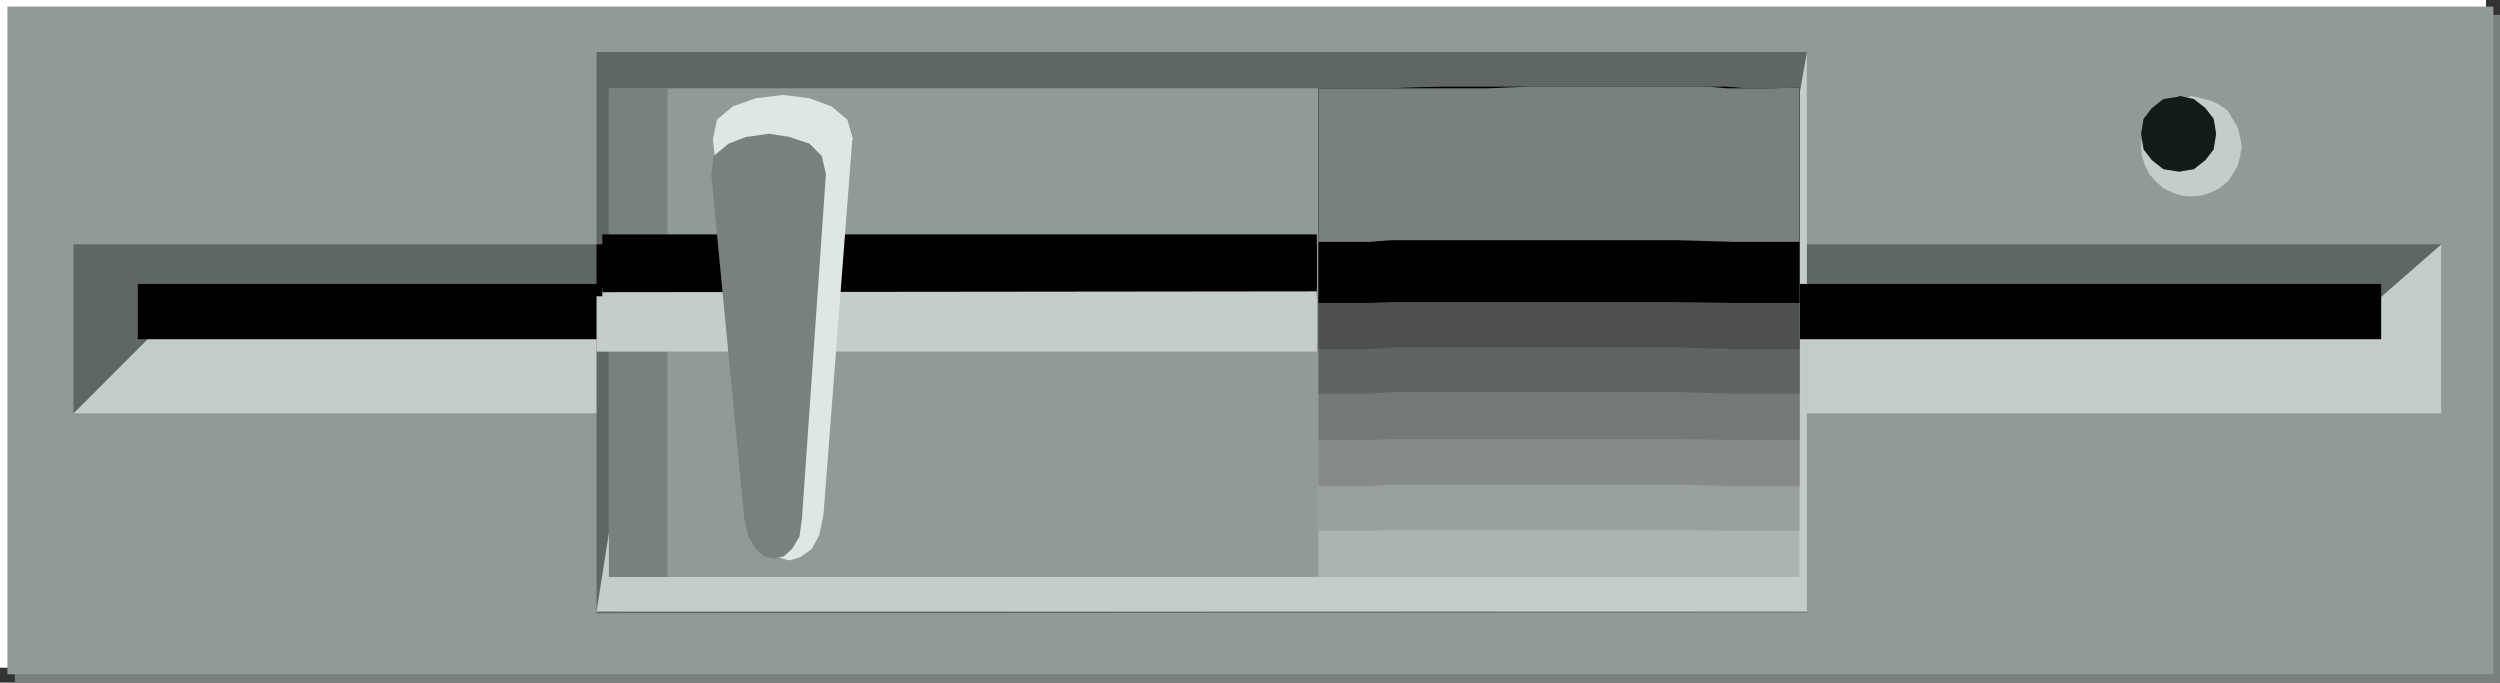
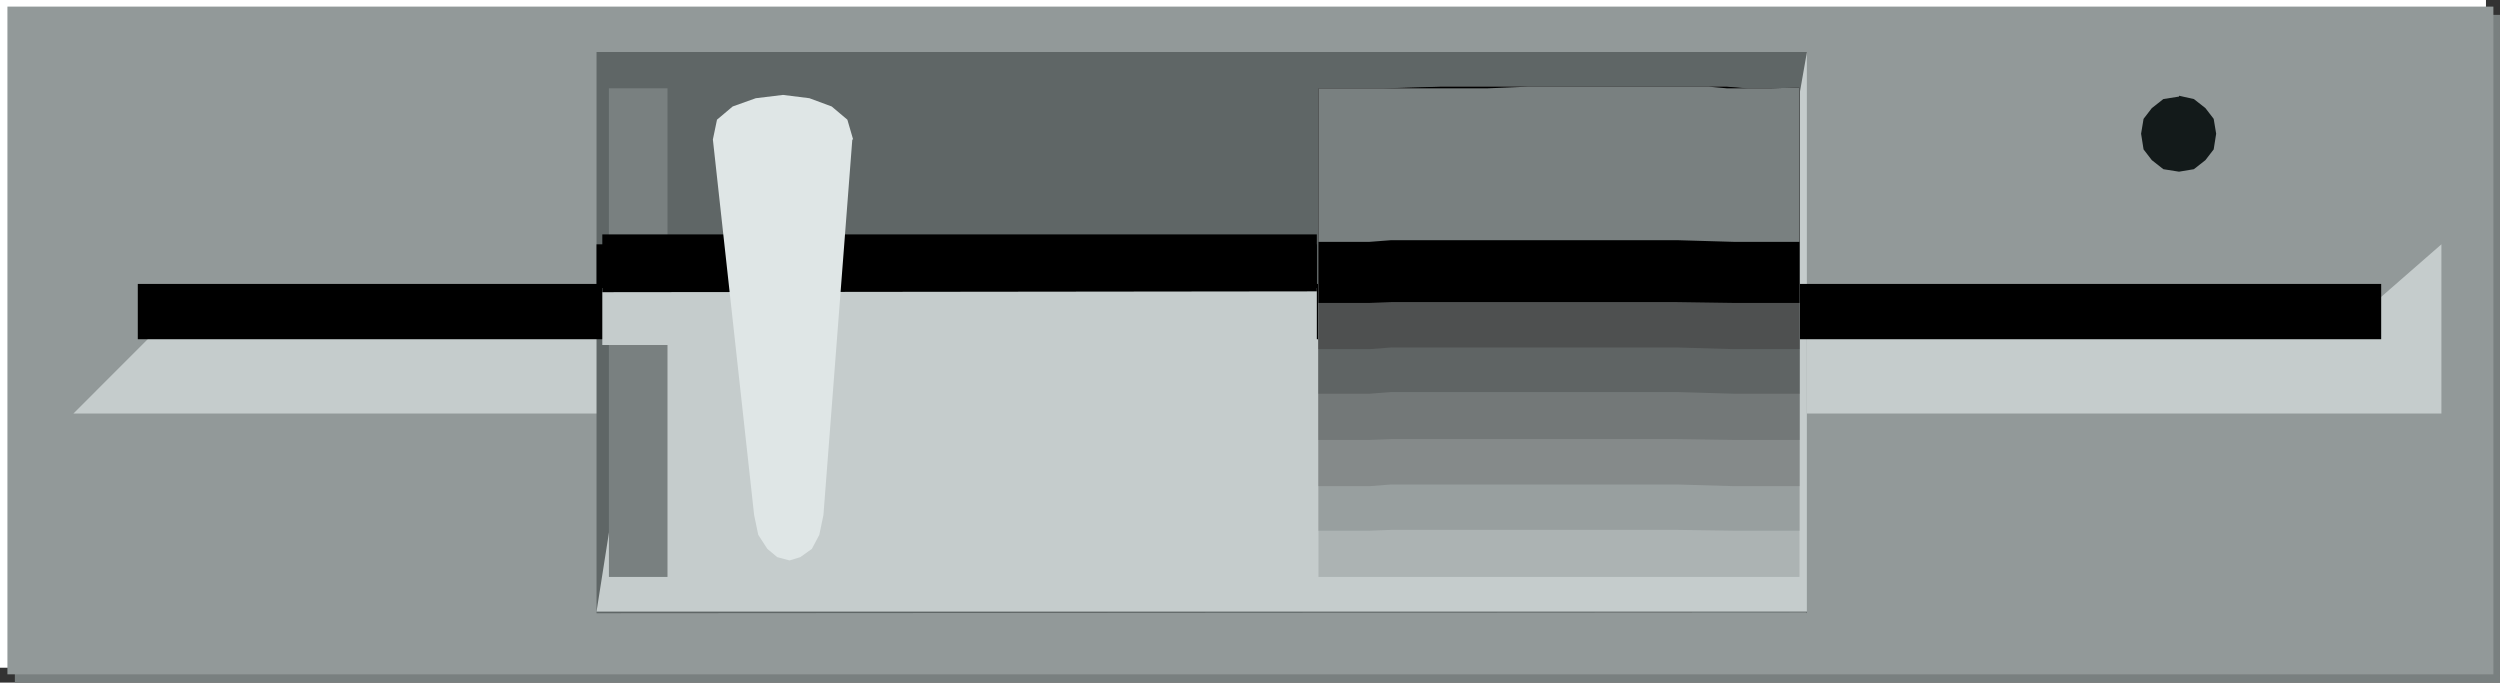
<svg xmlns="http://www.w3.org/2000/svg" xmlns:ns1="http://sodipodi.sourceforge.net/DTD/sodipodi-0.dtd" xmlns:ns2="http://www.inkscape.org/namespaces/inkscape" version="1.0" width="129.553mm" height="35.372mm" id="svg26" ns1:docname="Disk Drive 1.wmf">
  <rect width="100%" height="100%" fill="#333333" stroke="none" />
  <ns1:namedview id="namedview26" pagecolor="#ffffff" bordercolor="#000000" borderopacity="0.25" ns2:showpageshadow="2" ns2:pageopacity="0.0" ns2:pagecheckerboard="0" ns2:deskcolor="#d1d1d1" ns2:document-units="mm" />
  <defs id="defs1">
    <pattern id="WMFhbasepattern" patternUnits="userSpaceOnUse" width="6" height="6" x="0" y="0" />
  </defs>
  <path style="fill:#798080;fill-opacity:1;fill-rule:evenodd;stroke:none" d="M 489.647,133.69 H 2.909 V 2.91 H 489.647 Z" id="path1" />
  <path style="fill:#ffffff;fill-opacity:1;fill-rule:evenodd;stroke:none" d="M 486.9,130.78 H 0 V 0 h 486.9 z" id="path2" />
  <path style="fill:#929999;fill-opacity:1;fill-rule:evenodd;stroke:none" d="M 488.355,132.073 H 1.454 V 1.293 H 488.355 Z" id="path3" />
-   <path style="fill:#5f6666;fill-opacity:1;fill-rule:evenodd;stroke:none" d="M 478.174,80.99 H 14.382 V 47.85 H 478.174 v 33.14 z" id="path4" />
  <path style="fill:#c5cccc;fill-opacity:1;fill-rule:evenodd;stroke:none" d="M 30.866,64.501 460.398,63.369 478.174,47.85 V 80.99 H 14.382 Z" id="path5" />
  <path style="fill:#5f6666;fill-opacity:1;fill-rule:evenodd;stroke:none" d="m 353.742,119.949 -236.905,0.162 V 10.184 H 353.904 v 109.926 0 z" id="path6" />
  <path style="fill:#c5cccc;fill-opacity:1;fill-rule:evenodd;stroke:none" d="M 125.401,65.309 344.854,61.753 353.904,10.184 V 119.788 H 116.837 Z" id="path7" />
  <path style="fill:#000000;fill-opacity:1;fill-rule:evenodd;stroke:none" d="M 466.377,66.441 H 26.987 V 55.61 H 466.377 Z" id="path8" />
-   <path style="fill:#929999;fill-opacity:1;fill-rule:evenodd;stroke:none" d="M 258.883,112.998 H 119.261 V 17.297 h 139.784 v 95.701 0 z" id="path9" />
  <path style="fill:#acb3b3;fill-opacity:1;fill-rule:evenodd;stroke:none" d="M 258.237,112.998 H 352.449 V 17.297 h -94.213 v 95.701 z" id="path10" />
  <path style="fill:#989f9f;fill-opacity:1;fill-rule:evenodd;stroke:none" d="m 352.449,17.136 -5.494,0.162 h -4.686 l -4.04,-0.323 h -3.555 -3.232 -3.394 -3.232 -3.878 -4.04 -5.01 -5.656 -6.949 -7.918 -9.211 l -11.15,0.323 H 258.237 V 33.301 45.91 65.956 103.945 h 5.494 4.525 l 4.202,-0.162 h 3.555 3.232 3.394 3.232 3.878 4.04 5.01 5.656 6.949 7.918 9.211 l 10.989,0.162 H 352.449 V 87.618 74.685 54.963 17.297 v 0 z" id="path11" />
  <path style="fill:#858a8a;fill-opacity:1;fill-rule:evenodd;stroke:none" d="m 352.449,17.136 -5.494,0.162 h -4.686 l -4.04,-0.323 h -3.555 -3.232 -3.394 -3.232 -3.878 -4.04 -5.01 -5.656 -6.949 -7.918 -9.211 l -11.15,0.323 h -12.766 v 14.387 11.316 17.944 34.271 h 5.494 4.525 l 4.202,-0.323 h 3.555 3.232 3.394 3.232 3.878 4.04 5.01 5.656 6.949 7.918 9.211 l 10.989,0.323 H 352.449 V 80.182 68.704 50.922 17.297 v 0 z" id="path12" />
  <path style="fill:#737878;fill-opacity:1;fill-rule:evenodd;stroke:none" d="m 352.449,17.136 -5.494,0.162 h -4.686 l -4.04,-0.323 h -3.555 -3.232 -3.394 -3.232 -3.878 -4.04 -5.01 -5.656 -6.949 -7.918 -9.211 l -11.15,0.323 h -12.766 v 12.771 9.861 15.842 30.391 h 5.494 4.525 l 4.202,-0.162 h 3.555 3.232 3.394 3.232 3.878 4.04 5.01 5.656 6.949 7.918 9.211 l 10.989,0.162 H 352.449 V 73.069 62.884 47.042 17.297 v 0 z" id="path13" />
  <path style="fill:#5f6464;fill-opacity:1;fill-rule:evenodd;stroke:none" d="m 352.449,17.136 -5.494,0.162 h -4.686 l -4.04,-0.323 h -3.555 -3.232 -3.394 -3.232 -3.878 -4.04 -5.01 -5.656 -6.949 -7.918 -9.211 l -11.15,0.323 h -12.766 v 10.831 8.729 13.741 26.512 h 5.494 4.525 l 4.202,-0.323 h 3.555 3.232 3.394 3.232 3.878 4.04 5.01 5.656 6.949 7.918 9.211 l 10.989,0.323 H 352.449 V 65.633 56.903 43.324 17.297 v 0 z" id="path14" />
  <path style="fill:#4e5050;fill-opacity:1;fill-rule:evenodd;stroke:none" d="m 352.449,17.136 -5.494,0.162 h -4.686 l -4.04,-0.323 h -3.555 -3.232 -3.394 -3.232 -3.878 -4.04 -5.01 -5.656 -6.949 -7.918 -9.211 l -11.15,0.323 h -12.766 v 9.538 7.275 11.478 22.794 h 5.494 4.525 l 4.202,-0.323 h 3.555 3.232 3.394 3.232 3.878 4.04 5.01 5.656 6.949 7.918 9.211 l 10.989,0.323 h 12.928 v -9.861 -7.598 -11.478 -22.147 0 z" id="path15" />
  <path style="fill:#000000;fill-opacity:1;fill-rule:evenodd;stroke:none" d="m 352.449,17.136 -5.494,0.162 h -4.686 l -4.04,-0.323 h -3.555 -3.232 -3.394 -3.232 -3.878 -4.04 -5.01 -5.656 -6.949 -7.918 -9.211 l -11.15,0.323 h -12.766 v 7.76 6.143 9.538 18.591 h 5.494 4.525 l 4.202,-0.162 h 3.555 3.232 3.394 3.232 3.878 4.04 5.01 5.656 6.949 7.918 9.211 l 10.989,0.162 h 12.928 v -8.083 -6.466 -9.538 -17.944 0 z" id="path16" />
  <path style="fill:#798080;fill-opacity:1;fill-rule:evenodd;stroke:none" d="m 352.449,17.136 -5.494,0.162 h -4.686 -4.04 l -3.555,-0.323 h -3.232 -3.394 -3.232 -3.878 -4.04 -5.01 -5.656 -6.949 l -7.918,0.323 h -9.211 -11.15 -12.766 v 5.335 4.526 6.79 13.417 h 5.494 4.525 l 4.202,-0.323 h 3.555 3.232 3.394 3.232 3.878 4.04 5.01 5.656 6.949 7.918 9.211 l 10.989,0.323 h 12.928 v -5.82 -4.688 -6.79 -12.771 0 z" id="path17" />
  <path style="fill:#798080;fill-opacity:1;fill-rule:evenodd;stroke:none" d="M 130.734,112.998 H 119.261 V 17.297 h 11.474 v 95.701 z" id="path18" />
  <path style="fill:#000000;fill-opacity:1;fill-rule:evenodd;stroke:none" d="M 257.913,58.843 H 116.837 V 47.85 h 141.077 v 10.993 z" id="path19" />
-   <path style="fill:#c5cccc;fill-opacity:1;fill-rule:evenodd;stroke:none" d="M 257.913,68.866 H 116.837 V 58.035 h 141.077 v 10.831 z" id="path20" />
  <path style="fill:#c5cccc;fill-opacity:1;fill-rule:evenodd;stroke:none" d="M 257.913,67.572 H 117.968 V 56.418 h 139.945 v 11.154 z" id="path21" />
  <path style="fill:#000000;fill-opacity:1;fill-rule:evenodd;stroke:none" d="M 257.913,57.065 117.968,57.226 V 45.91 h 139.945 v 11.316 0 z" id="path22" />
  <path style="fill:#dfe6e6;fill-opacity:1;fill-rule:evenodd;stroke:none" d="m 166.933,27.32 -5.656,73.554 -0.808,3.88 -1.454,2.748 -2.262,1.617 -2.101,0.647 -2.424,-0.647 -1.939,-1.617 -1.778,-2.748 -0.808,-3.88 -8.08,-73.554 0.808,-3.88 3.07,-2.587 4.525,-1.617 5.333,-0.647 5.171,0.647 4.363,1.617 3.07,2.587 1.131,3.88 v 0 z" id="path23" />
-   <path style="fill:#798080;fill-opacity:1;fill-rule:evenodd;stroke:none" d="m 161.761,34.11 -4.686,67.411 -0.485,3.556 -1.454,2.425 -1.616,1.455 -1.939,0.485 -1.939,-0.485 -1.616,-1.455 -1.454,-2.425 -0.808,-3.556 -6.464,-67.411 0.485,-3.556 2.909,-2.425 3.394,-1.293 4.525,-0.647 4.04,0.647 3.878,1.293 2.424,2.425 z" id="path24" />
-   <path style="fill:#c5cccc;fill-opacity:1;fill-rule:evenodd;stroke:none" d="m 429.048,18.752 2.101,0.485 1.939,0.485 1.616,0.808 1.616,1.132 0.97,1.617 0.97,1.617 0.485,1.94 0.323,1.94 -0.323,1.778 -0.485,1.94 -0.97,1.617 -0.97,1.455 -1.616,1.293 -1.616,0.808 -1.939,0.647 -2.101,0.162 -1.778,-0.162 -1.939,-0.647 -1.616,-0.808 -1.454,-1.293 -1.293,-1.455 -0.808,-1.617 -0.646,-1.94 -0.162,-1.778 0.162,-1.94 0.646,-1.94 0.808,-1.617 1.293,-1.617 1.454,-1.132 1.616,-0.808 1.939,-0.485 1.778,-0.323 v 0 z" id="path25" />
  <path style="fill:#131a1a;fill-opacity:1;fill-rule:evenodd;stroke:none" d="m 426.785,18.752 2.909,0.647 2.262,1.778 1.616,2.102 0.485,2.91 -0.485,3.071 -1.616,2.102 -2.262,1.778 -2.909,0.485 -3.07,-0.485 -2.262,-1.778 -1.616,-2.102 -0.485,-3.071 0.485,-2.91 1.616,-2.102 2.262,-1.778 3.07,-0.485 v 0 z" id="path26" />
</svg>